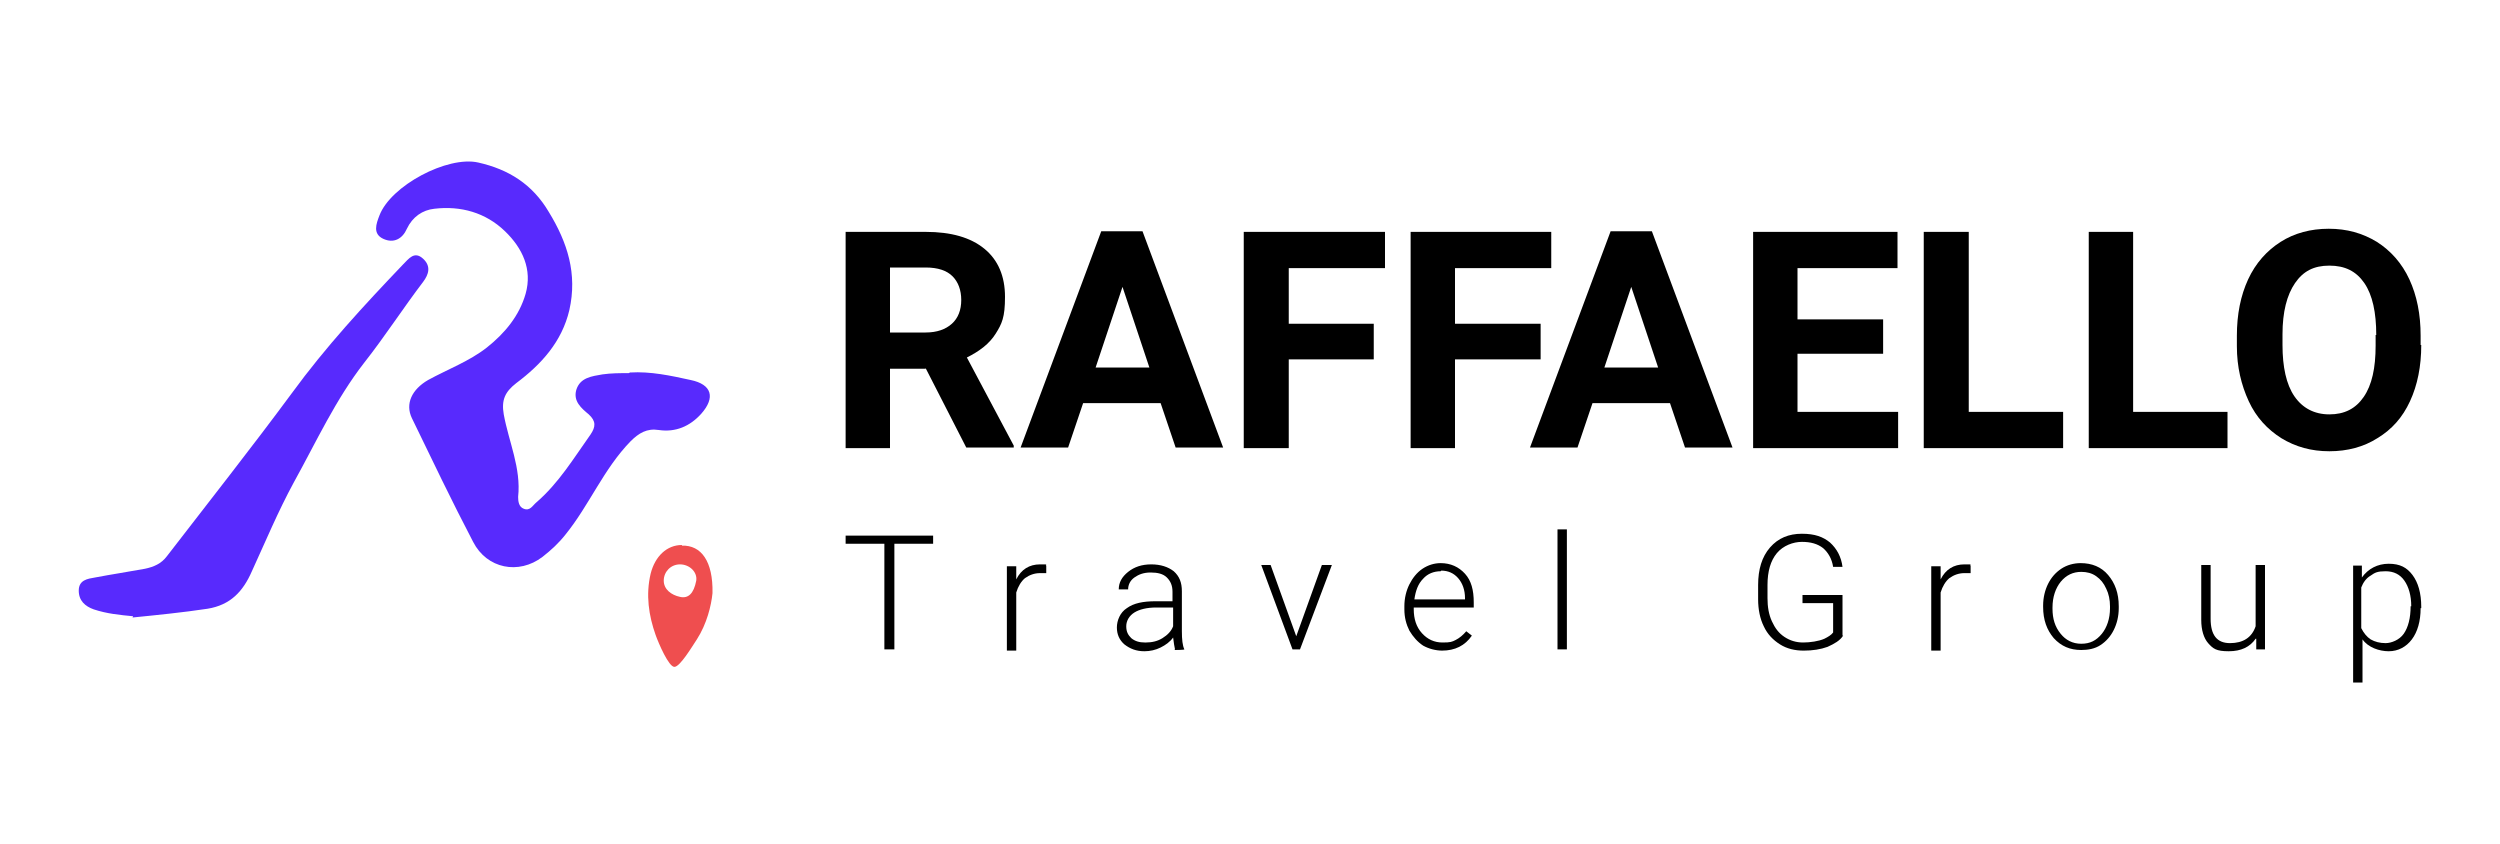
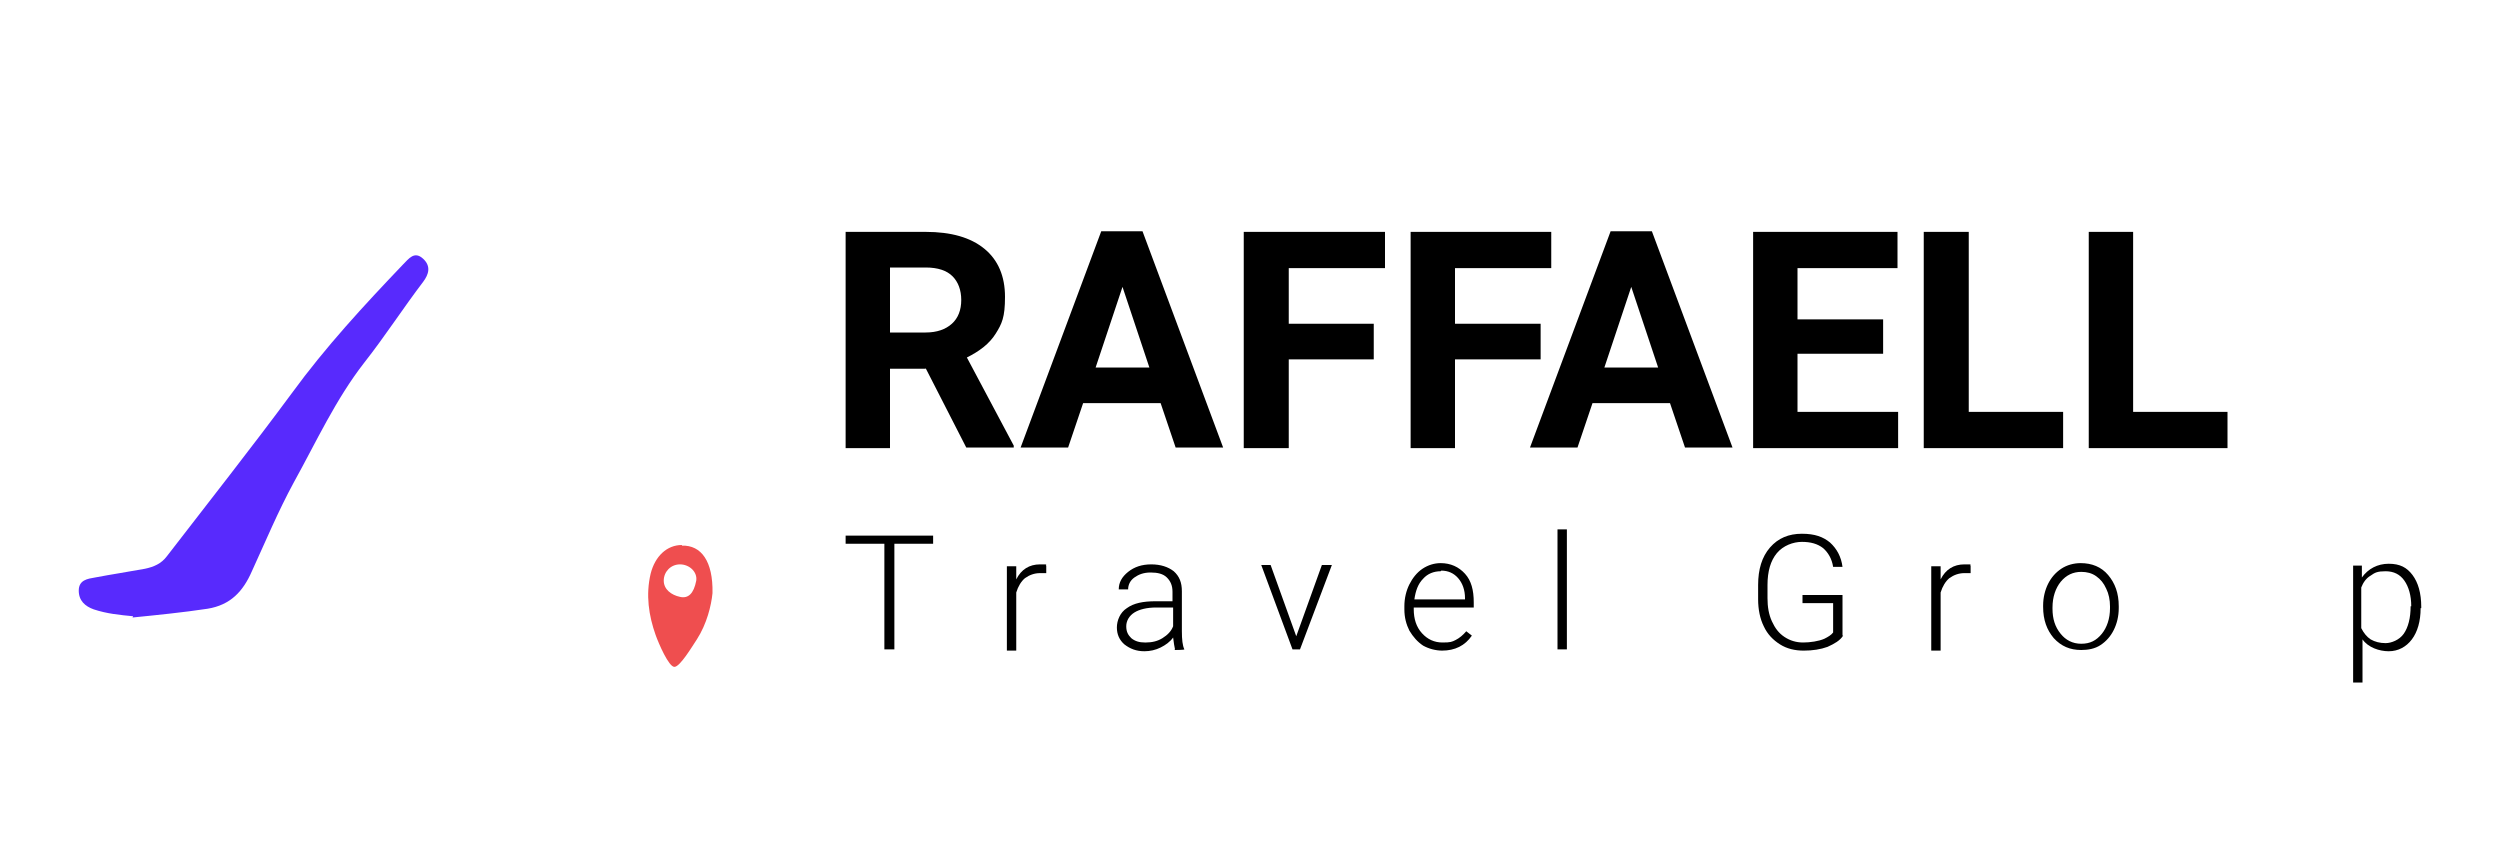
<svg xmlns="http://www.w3.org/2000/svg" id="Livello_1" version="1.1" viewBox="0 0 400 135">
  <defs>
    <style>
      .st0 {
        fill: #ef4e4f;
      }

      .st1 {
        fill: #582afd;
      }
    </style>
  </defs>
  <path d="M148.1,59h-5.7v12.7h-7.1v-34.6h12.8c4.1,0,7.2.9,9.4,2.7,2.2,1.8,3.3,4.4,3.3,7.7s-.5,4.3-1.5,5.9c-1,1.6-2.6,2.8-4.6,3.8l7.5,14.1v.3h-7.6l-6.5-12.7ZM142.4,53.2h5.7c1.8,0,3.2-.5,4.2-1.4,1-.9,1.5-2.2,1.5-3.8s-.5-2.9-1.4-3.8c-.9-.9-2.3-1.4-4.3-1.4h-5.7v10.4Z" />
  <path d="M185.8,64.5h-12.5l-2.4,7.1h-7.6l12.9-34.6h6.6l12.9,34.6h-7.6l-2.4-7.1ZM175.3,58.8h8.6l-4.3-12.9-4.3,12.9Z" />
  <polygon points="219.8 57.5 206.2 57.5 206.2 71.7 199 71.7 199 37.1 221.6 37.1 221.6 42.9 206.2 42.9 206.2 51.8 219.8 51.8 219.8 57.5" />
  <polygon points="246.5 57.5 232.8 57.5 232.8 71.7 225.7 71.7 225.7 37.1 248.2 37.1 248.2 42.9 232.8 42.9 232.8 51.8 246.5 51.8 246.5 57.5" />
  <path d="M267.3,64.5h-12.5l-2.4,7.1h-7.6l12.9-34.6h6.6l12.9,34.6h-7.6l-2.4-7.1ZM256.7,58.8h8.6l-4.3-12.9-4.3,12.9Z" />
  <polygon points="301.3 56.6 287.6 56.6 287.6 65.9 303.7 65.9 303.7 71.7 280.5 71.7 280.5 37.1 303.6 37.1 303.6 42.9 287.6 42.9 287.6 51.1 301.3 51.1 301.3 56.6" />
  <polygon points="315 65.9 330.1 65.9 330.1 71.7 307.8 71.7 307.8 37.1 315 37.1 315 65.9" />
  <polygon points="341.3 65.9 356.4 65.9 356.4 71.7 334.2 71.7 334.2 37.1 341.3 37.1 341.3 65.9" />
-   <path d="M387.4,55.2c0,3.4-.6,6.4-1.8,9-1.2,2.6-2.9,4.5-5.2,5.9-2.2,1.4-4.8,2.1-7.7,2.1s-5.4-.7-7.7-2.1c-2.2-1.4-4-3.3-5.2-5.9-1.2-2.6-1.9-5.5-1.9-8.8v-1.7c0-3.4.6-6.4,1.8-9,1.2-2.6,3-4.6,5.2-6,2.2-1.4,4.8-2.1,7.7-2.1s5.4.7,7.7,2.1c2.2,1.4,4,3.4,5.2,6,1.2,2.6,1.8,5.6,1.8,9v1.5ZM380.2,53.6c0-3.6-.6-6.4-1.9-8.3-1.3-1.9-3.1-2.8-5.6-2.8s-4.2.9-5.5,2.8c-1.3,1.9-2,4.6-2,8.2v1.7c0,3.5.6,6.3,1.9,8.2,1.3,1.9,3.2,2.9,5.6,2.9s4.2-.9,5.5-2.8c1.3-1.9,1.9-4.6,1.9-8.2v-1.7Z" />
  <polygon points="149.3 87 143.1 87 143.1 103.9 141.5 103.9 141.5 87 135.3 87 135.3 85.7 149.3 85.7 149.3 87" />
  <path d="M167.4,91.7c-.3,0-.7,0-1,0-.9,0-1.7.3-2.4.8-.6.5-1.1,1.3-1.4,2.3v9.3h-1.5v-13.5h1.5v2.1c.8-1.6,2.1-2.4,3.8-2.4s.7,0,1,.2v1.4Z" />
  <path d="M188,103.9c-.1-.4-.2-1.1-.3-1.9-.5.7-1.2,1.2-2,1.6-.8.4-1.7.6-2.6.6-1.3,0-2.3-.4-3.2-1.1-.8-.7-1.2-1.6-1.2-2.7s.5-2.4,1.6-3.1c1.1-.8,2.6-1.1,4.6-1.1h2.7v-1.5c0-1-.3-1.7-.9-2.3-.6-.6-1.5-.8-2.6-.8s-1.9.3-2.6.8c-.7.5-1,1.2-1,1.9h-1.5c0-1.1.5-2,1.5-2.8,1-.8,2.2-1.2,3.7-1.2s2.7.4,3.6,1.1c.9.8,1.3,1.8,1.3,3.2v6.4c0,1.3.1,2.3.4,2.9h0c0,.1-1.6.1-1.6.1ZM183.3,102.8c1,0,1.9-.2,2.7-.7.8-.5,1.4-1.1,1.7-1.9v-3h-2.7c-1.5,0-2.7.3-3.5.8-.8.5-1.3,1.3-1.3,2.2s.3,1.4.8,1.9c.6.5,1.3.7,2.2.7" />
  <polygon points="207.4 101.8 211.5 90.4 213.1 90.4 208 103.9 206.8 103.9 201.8 90.4 203.3 90.4 207.4 101.8" />
  <path d="M230.8,104.1c-1.1,0-2.2-.3-3.1-.8-.9-.6-1.6-1.4-2.2-2.4-.5-1-.8-2.1-.8-3.4v-.5c0-1.3.3-2.5.8-3.5.5-1,1.2-1.9,2.1-2.5.9-.6,1.9-.9,2.9-.9,1.6,0,2.9.6,3.9,1.7,1,1.1,1.4,2.6,1.4,4.6v.8h-9.6v.3c0,1.5.4,2.8,1.3,3.8.9,1,2,1.5,3.3,1.5s1.5-.1,2.1-.4c.6-.3,1.2-.8,1.7-1.4l.9.7c-1.1,1.6-2.7,2.4-4.8,2.4M230.5,91.4c-1.1,0-2.1.4-2.8,1.2-.8.8-1.2,1.9-1.4,3.3h8.1v-.2c0-1.3-.4-2.4-1.1-3.2-.7-.8-1.6-1.2-2.7-1.2" />
  <rect x="249.2" y="84.7" width="1.5" height="19.2" />
  <path d="M294.9,101.7c-.5.8-1.4,1.3-2.5,1.8-1.1.4-2.4.6-3.8.6s-2.7-.3-3.8-1c-1.1-.7-2-1.6-2.6-2.9-.6-1.2-.9-2.7-.9-4.3v-2.3c0-2.5.6-4.5,1.9-6,1.3-1.5,3-2.2,5.1-2.2s3.4.5,4.5,1.4c1.1,1,1.8,2.3,2,3.9h-1.5c-.2-1.3-.8-2.3-1.6-3-.9-.7-2-1-3.4-1s-3,.6-4,1.8c-1,1.2-1.5,2.9-1.5,5.1v2.1c0,1.4.2,2.6.7,3.7.5,1.1,1.1,1.9,2,2.5.9.6,1.9.9,3,.9s2.5-.2,3.4-.6c.6-.3,1.1-.6,1.4-1v-4.7h-4.9v-1.3h6.4v6.5Z" />
  <path d="M315.3,91.7c-.3,0-.7,0-1,0-.9,0-1.7.3-2.4.8-.6.5-1.1,1.3-1.4,2.3v9.3h-1.5v-13.5h1.5v2.1c.8-1.6,2.1-2.4,3.8-2.4s.7,0,1,.2v1.4Z" />
  <path d="M326.9,96.9c0-1.3.3-2.5.8-3.5.5-1,1.2-1.8,2.1-2.4.9-.6,2-.9,3.1-.9,1.8,0,3.3.6,4.4,1.9,1.1,1.3,1.7,2.9,1.7,5v.3c0,1.3-.3,2.5-.8,3.5-.5,1-1.2,1.8-2.1,2.4-.9.6-2,.8-3.1.8-1.8,0-3.2-.6-4.4-1.9-1.1-1.3-1.7-2.9-1.7-5v-.3ZM328.4,97.4c0,1.6.4,2.9,1.3,4,.8,1,1.9,1.6,3.3,1.6s2.4-.5,3.3-1.6c.8-1,1.3-2.4,1.3-4.1v-.3c0-1-.2-2-.6-2.8-.4-.9-.9-1.5-1.6-2-.7-.5-1.5-.7-2.4-.7-1.3,0-2.4.5-3.3,1.6-.8,1-1.3,2.4-1.3,4.1v.3Z" />
-   <path d="M360.9,102.2c-.9,1.3-2.3,2-4.3,2s-2.5-.4-3.3-1.3c-.7-.8-1.1-2.1-1.1-3.7v-8.8h1.5v8.6c0,2.6,1,3.9,3.1,3.9s3.5-.9,4.1-2.7v-9.8h1.5v13.5h-1.4v-1.7Z" />
  <path d="M387.3,97.3c0,2.1-.5,3.8-1.4,5-.9,1.2-2.2,1.9-3.7,1.9s-3.3-.6-4.2-1.9v6.9h-1.5v-18.7h1.4v1.9c1-1.4,2.5-2.2,4.3-2.2s2.9.6,3.8,1.8c.9,1.2,1.4,2.9,1.4,5.1v.2ZM385.8,97c0-1.7-.4-3.1-1.1-4.1-.7-1-1.7-1.5-3-1.5s-1.7.2-2.4.7c-.7.4-1.2,1.1-1.5,1.9v6.5c.4.8.9,1.4,1.5,1.8.7.4,1.5.6,2.4.6s2.2-.5,2.9-1.5c.7-1,1.1-2.5,1.1-4.4" />
-   <path class="st1" d="M100.8,59.6c3.3-.2,6.5.5,9.7,1.2,3.4.7,4,2.8,1.7,5.4-1.8,2-4.1,3-6.8,2.6-1.9-.3-3.2.5-4.5,1.8-4.3,4.4-6.6,10.2-10.4,14.9-1.1,1.4-2.3,2.5-3.7,3.6-3.8,2.9-8.9,1.9-11.1-2.4-3.4-6.5-6.6-13.2-9.8-19.8-1.1-2.3,0-4.6,2.6-6.1,3.1-1.7,6.6-3,9.4-5.2,2.9-2.3,5.2-5.1,6.2-8.6,1.1-3.9-.5-7.3-3.3-10-3.1-3-7.1-4.1-11.3-3.6-1.9.2-3.5,1.3-4.4,3.2-.7,1.6-2.1,2.4-3.8,1.6-1.7-.8-1.1-2.4-.6-3.7,1.8-4.8,10.9-9.6,15.8-8.5,4.9,1.1,8.7,3.5,11.3,7.9,3,4.9,4.6,9.9,3.3,15.7-1.2,5.1-4.5,8.7-8.5,11.7-1.8,1.4-2.4,2.7-2,5,.8,4.4,2.8,8.6,2.3,13.2,0,.7.1,1.6.9,1.9,1,.4,1.4-.5,2-1,3.6-3.1,6-7.1,8.7-10.9.8-1.2.9-2.1-.3-3.2-1.2-1-2.5-2.1-2-3.9.6-2,2.5-2.2,4.2-2.5,1.4-.2,2.8-.2,4.2-.2" />
  <path class="st1" d="M21.3,98.6c-2.1-.2-4.2-.4-6.3-1.1-1.4-.5-2.4-1.4-2.4-3,0-1.7,1.4-1.9,2.6-2.1,2.6-.5,5.3-.9,8-1.4,1.4-.3,2.6-.8,3.5-2,6.7-8.7,13.5-17.3,20-26.1,5.4-7.4,11.5-14,17.8-20.6.9-.9,1.8-2.2,3.2-.9,1.3,1.2.9,2.5,0,3.7-3.2,4.2-6.1,8.7-9.4,12.9-4.6,5.9-7.7,12.7-11.3,19.2-2.5,4.6-4.5,9.4-6.7,14.2-1.4,3.2-3.4,5.4-7.1,6-4,.6-8,1-12,1.4" />
  <path class="st0" d="M109.1,87.2c-2.4,0-4.3,1.8-5,4.6-.8,3.4-.3,6.7.8,9.8.5,1.4,2.1,5.1,3,5.1s2.8-3.2,3.6-4.4c1.6-2.5,2.3-5.4,2.5-7.4.1-5.1-1.8-7.7-4.9-7.6M111.4,92.9c-.4,2.1-1.3,2.9-2.6,2.6-1.4-.3-2.6-1.2-2.6-2.6s1.1-2.6,2.6-2.6,2.8,1.2,2.6,2.6" />
</svg>